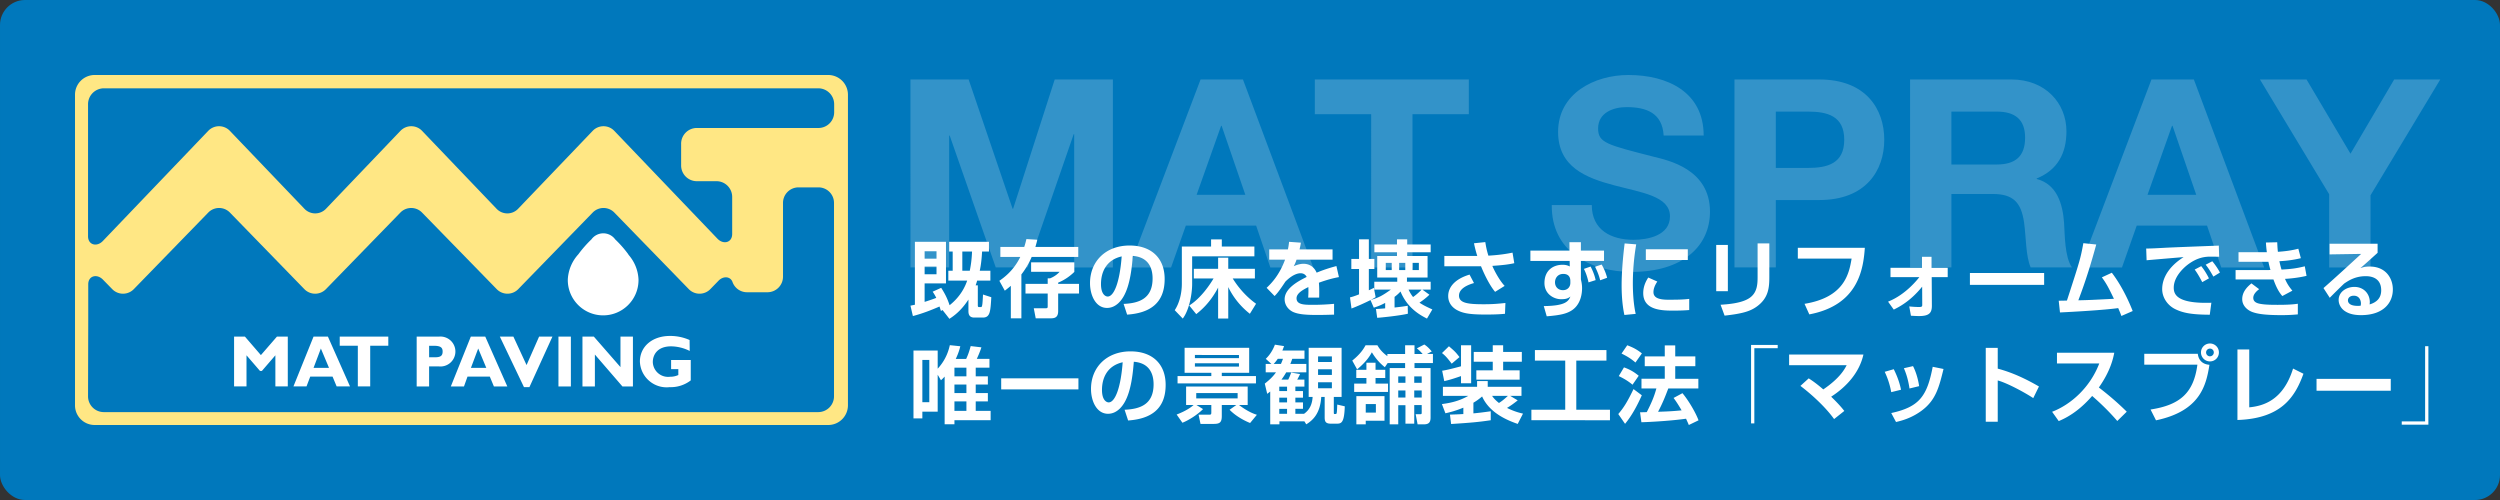
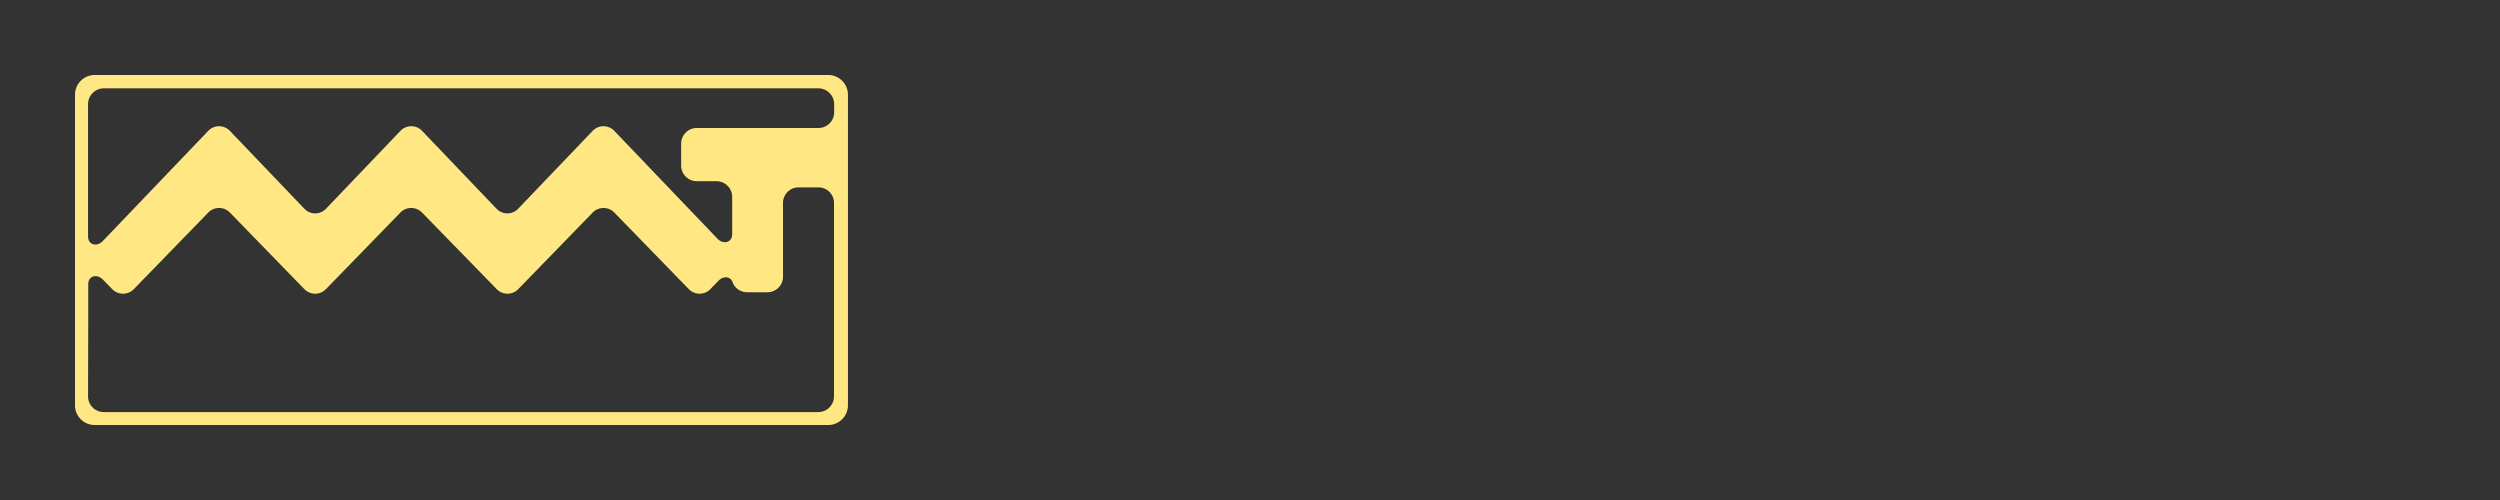
<svg xmlns="http://www.w3.org/2000/svg" id="_レイヤー_1" width="1511.811" height="80mm" viewBox="0 0 1133.858 226.772">
  <rect x="0" y="0" width="1133.858" height="226.772" fill="#333333" stroke="none" />
  <defs>
    <style>.cls-1{fill:#fff}</style>
  </defs>
-   <rect width="1133.858" height="226.772" rx="11.339" ry="11.339" fill="#0078bc" />
-   <path class="cls-1" d="M412.932 36.044h26.386l19.939 58.623h.239l18.864-58.623h26.386v85.248h-17.551V60.878h-.239l-20.894 60.414h-14.447l-20.894-59.817h-.238v59.817h-17.551V36.044zm131.579 0h19.223l31.878 85.248h-19.46l-6.448-18.984h-31.878l-6.686 18.984h-18.984l32.355-85.248zm-1.79 52.295h22.088l-10.746-31.281h-.238l-11.104 31.28zm79.163-36.535h-25.55v-15.76h69.846v15.76h-25.55v69.488h-18.746V51.804zm100.06 41.191c0 11.343 8.835 15.76 18.864 15.76 6.567 0 16.596-1.91 16.596-10.626 0-9.193-12.775-10.746-25.312-14.088-12.655-3.343-25.43-8.238-25.43-24.238 0-17.43 16.476-25.789 31.879-25.789 17.789 0 34.145 7.761 34.145 27.461h-18.148c-.596-10.268-7.879-12.895-16.834-12.895-5.969 0-12.895 2.508-12.895 9.672 0 6.566 4.06 7.402 25.432 12.894 6.208 1.552 25.312 5.492 25.312 24.834 0 15.64-12.298 27.341-35.461 27.341-18.865 0-36.534-9.312-36.296-30.326h18.148zm64.716-56.951h38.445c21.252 0 29.49 13.492 29.49 27.341s-8.238 27.342-29.49 27.342h-19.7v30.565h-18.746V36.044zm18.745 40.117h14.565c8.717 0 16.477-1.91 16.477-12.776s-7.76-12.774-16.477-12.774h-14.565v25.55zM866.3 36.044h45.968c15.282 0 24.953 10.626 24.953 23.52 0 10.03-4.06 17.552-13.492 21.372v.24c9.193 2.387 11.82 11.342 12.417 19.938.358 5.373.24 15.402 3.582 20.178h-18.745c-2.268-5.373-2.03-13.612-2.985-20.417-1.313-8.954-4.776-12.895-14.207-12.895h-18.746v33.312H866.3V36.044zm18.745 38.565h20.536c8.358 0 12.895-3.582 12.895-12.179 0-8.238-4.537-11.82-12.895-11.82h-20.536v24zm90.745-38.565h19.222l31.878 85.248h-19.461l-6.447-18.984h-31.878l-6.687 18.984h-18.983l32.355-85.248zm-1.791 52.295h22.088L985.34 57.058h-.238l-11.104 31.28zm82.387-.239l-31.4-52.056h21.133l19.938 33.669 19.82-33.669h20.894l-31.64 52.533v32.715h-18.745V88.1z" opacity=".2" />
  <path d="M375.782 34.014H42.8a8.928 8.928 0 0 0-8.783 9.038v140.697a8.91 8.91 0 0 0 8.783 9.006h332.983a8.942 8.942 0 0 0 8.796-9.006V43.052a8.96 8.96 0 0 0-8.796-9.038zm2.476 145.65a7.168 7.168 0 0 1-7.054 7.245H46.97a7.15 7.15 0 0 1-7.04-7.246l.09-34.307V128.94c0-3.917 3.99-4.888 6.69-2.093l4.168 4.264a6.817 6.817 0 0 0 9.835 0l33.743-34.705a6.84 6.84 0 0 1 9.817 0l33.742 34.705a6.817 6.817 0 0 0 9.835 0l33.743-34.705a6.84 6.84 0 0 1 9.817 0l33.843 34.705a6.799 6.799 0 0 0 9.817 0l33.743-34.705a6.84 6.84 0 0 1 9.817 0l33.743 34.705a6.798 6.798 0 0 0 9.817 0l3.648-3.753c2.234-2.348 5.471-2.01 6.383.543a6.976 6.976 0 0 0 6.512 4.646h9.447a7.054 7.054 0 0 0 6.945-7.118V92.115a7.054 7.054 0 0 1 6.945-7.136h9.242a7.054 7.054 0 0 1 6.945 7.136v87.548zm.073-128.883a7.136 7.136 0 0 1-6.926 7.264h-55.539a7.136 7.136 0 0 0-6.944 7.295v9.576a7.136 7.136 0 0 0 6.944 7.264h9.257a7.136 7.136 0 0 1 6.953 7.209V106.1c0 4.008-4.008 4.966-6.702 2.139l-46.757-48.881a6.767 6.767 0 0 0-9.817 0l-33.779 35.297a6.735 6.735 0 0 1-9.835 0l-33.743-35.297a6.785 6.785 0 0 0-9.835 0l-33.743 35.31a6.753 6.753 0 0 1-9.817 0l-33.779-35.31a6.785 6.785 0 0 0-9.835 0l-47.8 49.957c-2.7 2.809-6.704 1.824-6.704-2.157V47.411a7.232 7.232 0 0 1 7.04-7.36h324.32a7.232 7.232 0 0 1 7.041 7.36v3.37z" fill="#ffe784" />
-   <path class="cls-1" d="M285.033 115.43a50.848 50.848 0 0 0-6.019-6.862 6.657 6.657 0 0 0-10.775 0 50.89 50.89 0 0 0-5.927 6.753 18.344 18.344 0 0 0-4.788 11.4c-.15 8.855 6.907 16.156 15.762 16.306 8.856.15 16.157-6.907 16.307-15.763.003-.18.003-.362 0-.543a18.189 18.189 0 0 0-4.628-11.272l.068-.018zm-166.711 45.622l-7.245-8.395h-4.915v22.603h5.635v-14.113l6.115 7.086h.862l6.115-7.086v14.113h5.63v-22.603h-4.915l-7.282 8.395zm23.885-8.395l-9.12 22.603h5.928l1.692-4.455h10.122l1.852 4.455h6.064l-10.027-22.603h-6.511zm0 14.19l3.32-8.777 3.688 8.777h-7.008zm11.873-10.041h8.208v18.454h5.613v-18.454h8.208v-4.149H154.08v4.15zm52.432 3.288a6.794 6.794 0 0 0-7.458-7.423l-10.073-.014v22.617h5.636v-9.083h4.468a6.794 6.794 0 0 0 7.427-6.097zm-9.273 1.952h-2.617l-.005-5.221h1.997c3.05 0 4.136.684 4.136 2.603s-.912 2.618-3.511 2.618zm16.297-9.389l-9.075 22.617h5.97l1.595-4.455h10.123l1.851 4.455h6.083l-10.004-22.617h-6.543zm.045 14.19l3.306-8.777 3.666 8.777h-6.972zm25.234-1.272l-5.969-12.9H226.7l10.948 22.922h2.457l10.442-22.922h-6.05l-5.682 12.9zm14.464-12.9h5.636v22.603h-5.636zm28.129 13.825l-12.07-13.825h-5.17v22.603h5.635v-14.477l12.499 14.477h4.756v-22.603h-5.65v13.826zm22.968.922h3.274v2.667a8.627 8.627 0 0 1-3.735.784 6.936 6.936 0 0 1-7.838-6.657c0-3.37 2.152-7.136 8.299-7.136 2.937.047 5.825.763 8.444 2.093l-.059-4.957a21.527 21.527 0 0 0-8.905-1.85c-8.08 0-13.634 4.837-13.634 11.636.012.296.034.593.067.888.75 6.661 6.76 11.453 13.421 10.703 3.45.12 6.836-.963 9.576-3.065v-9.242h-8.91v4.136zm123.108-26.808l-.722.418c-.494-1.482-.532-1.634-.646-2.014-3.496 1.52-7.561 3.154-12.082 4.331l-1.102-4.712c.912-.189 1.254-.265 2.014-.417v-28.534h14.095v18.845h-9.688v8.397c.494-.152 3.571-1.14 5.281-1.824-.532-1.101-.95-1.785-1.634-2.811l3.876-1.748c1.557 2.47 2.735 4.597 3.8 7.903 5.205-4.142 7.142-8.738 7.978-11.17h-8.549v-4.483h1.976v-8.701h-1.596v-4.408h18.048v4.408h-3.116c-.152 2.697-.418 5.813-1.064 8.7h4.826v4.484h-6.003c-.153.531-.305 1.102-.684 2.127h.987v9.12c0 .53.152.759.608.759h.836c.608 0 .684-1.292.912-5.7l3.762 1.217c-.38 6.535-.533 9.232-3.838 9.232h-3.913c-2.622 0-2.622-2.128-2.622-3.077v-5.092c-3.458 5.357-6.953 7.637-8.625 8.74l-3.115-3.99zm-8.131-26.635v3.344h5.395v-3.344h-5.395zm0 6.953v3.458h5.395v-3.458h-5.395zm17.098-6.838v8.7h3.38c.38-1.862.875-4.636 1.027-8.7h-4.407zm28.083-2.09c.532-1.596.722-2.508.988-3.572l4.94.304c-.267 1.102-.495 2.052-.875 3.268h19.453v4.521h-21.125c-1.861 4.256-3.913 6.991-4.673 7.94v19.91h-4.787v-14.741a53.72 53.72 0 0 1-2.735 2.203l-2.47-4.484c1.747-1.216 6.345-4.369 9.498-10.828h-9.043v-4.521h10.829zm10.639 16.756v-2.508h1.063c.76-.304 2.698-1.14 4.332-2.964H467.65v-4.294h19.605v4.332c-1.9 1.862-4.484 3.724-7.333 4.863v.57h9.46v4.37h-9.46v7.94c0 2.813-1.444 3.306-3.344 3.306h-6.839l-.873-4.559h5.318c.95 0 .989-.266.989-.95v-5.737h-10.07v-4.37h10.07zm34.428 9.08c6.801-.304 13.146-2.242 13.146-11.55 0-4.293-1.558-9.651-8.966-10.22-.38 4.559-1.102 13.184-4.256 18.503-.646 1.102-3.077 5.09-7.447 5.09-5.129 0-7.712-5.736-7.712-11.245 0-9.955 7.218-17.06 17.933-17.06 9.84 0 15.92 5.66 15.92 15.197 0 11.248-7.068 15.464-17.022 16.148l-1.596-4.863zm-10.258-9.004c0 4.787 2.128 5.66 3.04 5.66 2.81 0 5.47-6.345 6.344-18.199-7.219 1.634-9.384 7.409-9.384 12.539zm36.671-17.022h13.26v-3.23h4.863v3.23h14.779v4.445h-28.23v12.462c0 4.711-1.33 11.931-4.255 15.768l-3.648-3.8c2.242-3.38 3.23-7.94 3.23-12.006v-16.87zm3.342 26.748c5.358-3.343 9.423-9.537 11.057-12.272h-8.967v-4.37h11.019v-5.053h4.597v5.054h12.082v4.369h-10.068c.722 1.14 4.255 6.953 10.6 11.474l-2.812 4.559c-1.709-1.367-6.459-5.205-9.802-12.12v14.286h-4.597v-14.058c-3.724 7.143-8.131 10.601-9.917 12.044l-3.192-3.913zm50.654-28.496c-.153.988-.267 1.596-.609 3.04h14.97v4.673h-16.337c-.456 1.405-.874 2.204-1.254 2.964 2.203-1.026 3.837-1.103 4.37-1.103 4.179 0 5.622 3.192 6.002 4.028 4.142-1.71 7.18-2.507 8.967-3.001l1.14 5.014c-1.558.305-4.255.798-9.08 2.546.113 1.254.15 2.584.15 3.838 0 1.102 0 1.71-.037 2.925h-4.977c.114-1.52.152-3.23.075-4.787-2.013 1.026-5.356 2.66-5.356 5.092 0 2.963 3.647 2.963 7.446 2.963 3.117 0 6.497-.152 9.576-.456v4.9c-1.33.039-4.789.153-7.6.153-5.547 0-8.435-.342-10.638-1.216-2.052-.797-4.18-2.925-4.18-5.926 0-5.205 6.992-8.587 9.993-10.107-.19-.38-.874-1.672-2.774-1.672-.456 0-3.115 0-6.877 3.8-3.191 4.9-4.255 5.889-4.901 6.534l-3.61-3.723c1.938-1.824 5.7-5.547 8.359-12.766h-7.18v-4.674h8.472c.305-1.406.418-2.355.532-3.42l5.358.38zm31.579 26.027a102.91 102.91 0 0 1-8.624 3.836l-.685-5.052c.912-.229 1.596-.38 4.104-1.368v-11.512h-3.495v-4.56h3.495v-8.89h4.445v8.89h2.508v4.56h-2.508v9.65c.608-.266 1.026-.456 2.28-1.102l.798 4.217c-.685.418-1.14.722-2.242 1.292 3.533-1.026 5.243-1.899 9.157-4.711H623.3v-3.572h10.41v-1.9h-9.08v-9.764h8.967v-1.71h-10.26v-3.533h10.26v-2.318h4.634v2.318h10.639v3.533h-10.64v1.71h9.233v9.765h-9.346v1.9h10.752v3.57h-3.762l3.192 2.319c-1.747 1.747-3.875 3.191-4.52 3.61 1.822 1.215 3.609 2.051 5.85 3.076l-2.432 4.142c-3.571-1.786-9.005-5.016-12.006-12.272a19.16 19.16 0 0 1-2.698 2.431v4.825c3.192-.341 4.407-.53 5.966-.797l.075 3.609c-3.571.874-12.044 1.748-13.905 1.862l-.57-3.989c1.101-.076 1.595-.076 4.18-.305v-2.468c-2.432 1.29-3.763 1.709-5.168 2.165l-1.482-3.457zm6.915-16.87v3.267h2.698v-3.268h-2.698zm6.079 0v3.267h2.773v-3.268h-2.773zm4.256 12.12c.91 1.976 1.71 2.925 2.051 3.381.608-.418 2.507-1.86 3.875-3.381h-5.926zm1.823-12.12v3.267h2.85v-3.268h-2.85zm32.985-9.423c.305 1.9.609 3.648 1.407 6.155 5.167-.304 8.282-.836 10.942-1.368l.798 4.787c-2.394.533-4.825.875-9.955 1.217.76 1.899 3.192 6.573 5.586 9.08l-4.332 2.698c-3.001-3.571-5.585-9.612-6.383-11.588h-16.642v-4.712H670a53.727 53.727 0 0 1-1.482-5.737l5.13-.532zm-5.129 18.58c-5.471 1.557-6.8 3.875-6.8 5.699 0 3.419 4.141 3.913 11.17 3.913 3.95 0 6.27-.19 9.878-.57l-.19 4.901c-2.317.229-5.015.343-8.776.343-7.751 0-10.487-.685-13.033-2.052-1.937-1.064-3.95-3.078-3.95-6.346 0-3.647 2.545-7.56 9.688-9.726l2.013 3.838zm43.282-18.542h5.205v3.838h10.486v4.673h-10.486v8.359c.227 1.025.531 2.203.531 4.027 0 2.204-.493 7.827-5.356 10.448-1.976 1.065-4.333 1.786-10.677 2.28l-1.33-4.635c9.84-.114 11.17-2.166 12.082-4.331-1.102.874-2.014 1.216-4.293 1.216-3.077 0-7.485-2.243-7.485-7.333 0-6.041 4.293-8.284 8.168-8.284 1.786 0 2.622.418 3.306.76l-.038-2.507h-17.82v-4.673h17.745l-.038-3.838zm.418 17.553c0-.949-.267-3.153-3.193-3.153-2.545 0-3.76 1.938-3.76 3.8 0 2.089 1.443 3.571 3.609 3.571 2.09 0 3.344-1.482 3.344-3.306v-.912zm8.244.685c-.115-.57-.76-3.572-2.09-6.117l3.04-1.065c1.52 2.964 2.014 4.902 2.28 6.156l-3.23 1.026zm5.281-.95c-.304-1.254-.76-2.964-2.317-6.156l3.002-.987c.53.95 1.747 3.115 2.468 6.003l-3.153 1.14zm16.344-16.3c-.988 5.89-1.52 11.778-1.52 17.743 0 2.964.153 8.74 1.292 13.792l-5.129.494c-1.14-5.32-1.254-10.677-1.254-13.45 0-1.33 0-7.979 1.368-18.997l5.243.418zm9.575 16.87c-1.33 2.014-1.748 3.533-1.748 4.787 0 2.394 2.128 3.457 6.573 3.457 4.331 0 6.991-.038 9.65-.38v5.054c-2.013.19-4.863.266-6.953.266-5.052 0-13.906 0-13.906-7.94 0-3.383 1.483-5.814 2.28-7.068l4.104 1.823zm13.83-14.628v4.863h-19.035v-4.863h19.035zm18.166 18.997h-5.281v-20.973h5.281v20.973zm18.808-6.65c0 4.902-.267 9.69-5.661 13.603-3.002 2.165-6.46 3.23-14.628 4.14l-1.825-4.938c2.812-.19 9.196-.57 12.843-2.887 3.951-2.47 3.951-6.726 3.951-10.145v-14.78h5.32v15.008zm43.319-13.031c-.684 9.65-2.925 25.988-25.19 30.206l-2.165-4.788c17.895-2.925 20.174-13.374 21.352-20.517H815.39v-4.901h30.396zm10.531 24.43c8.055-3.191 13.412-10.144 14.21-11.133h-13.108v-4.216h14.286v-4.978h4.331v4.978h7.333v4.216h-7.257l.076 12.995c0 3.229-1.215 4.673-5.813 4.673-1.14 0-2.546-.076-3.686-.152l-.76-4.217c1.369.152 3.192.266 4.56.266 1.216 0 1.33-.342 1.33-.95l-.038-8.283c-5.357 6.687-10.677 9.309-12.88 10.41l-2.584-3.609zm70.789-12.994v5.396h-33.663v-5.396h33.663zm30.705-.114c5.32 6.953 8.625 15.236 9.461 17.363l-5.129 2.242c-.456-1.254-.684-1.824-1.444-3.571-6.42.912-20.896 1.71-26.406 1.976l-.57-5.32c.608 0 2.963-.038 3.724-.076 5.927-18.237 6.116-18.845 7.446-26.026l5.852.608c-2.242 8.169-4.598 16.033-8.13 25.304 5.204-.113 6.306-.19 16.147-.684-2.356-4.863-3.268-6.724-5.472-9.726l4.521-2.09zm48.677-7.257c-.874 0-3.344-.076-4.75-.038-3 .114-6.079 1.026-9.536 3.647-2.166 1.672-6.308 5.661-6.308 10.411 0 2.925 1.254 7.37 17.06 6.84l-.722 5.432c-8.32-.038-12.196-.836-15.691-2.545-3.61-1.786-5.89-5.395-5.89-9.043 0-2.47.685-8.776 9.727-14.552-2.66.228-14.4 1.216-16.793 1.444l-.19-5.32c2.545 0 5.584-.19 8.397-.341 3.267-.19 20.669-.836 24.544-.988l.152 5.053zm-7.675 11.513c-.38-.684-1.672-3.344-3.42-5.7l2.964-1.557c1.33 1.634 2.545 3.61 3.495 5.547l-3.039 1.71zm5.053-2.508c-1.558-2.735-2.28-3.875-3.495-5.396l3-1.557c1.065 1.216 2.7 3.533 3.459 5.13l-2.964 1.823zm28.958-15.578c.076 1.596.114 2.736.304 4.331 3.534-.228 6.573-.684 9.27-1.405l1.14 4.293c-3.495.874-7.105 1.254-9.726 1.368.228 1.177.532 2.355.95 3.8 4.065-.23 6.497-.457 10.562-1.482l.798 4.331c-4.407 1.064-8.89 1.33-9.765 1.367.912 2.166 1.9 3.648 3.344 5.358l-4.56 2.431c-1.52-1.71-2.735-3.913-4.027-7.522h-17.173v-4.256h14.628c.493 0 .722-.038 1.178-.038-.456-1.634-.76-2.85-.912-3.723h-13.565v-4.332h12.843a56.207 56.207 0 0 1-.418-4.407l5.13-.114zm-8.207 21.277c-.874.684-2.66 2.128-2.66 3.913 0 2.394 2.66 2.698 4.37 2.926 1.824.228 4.104.266 6.688.266 4.178 0 6.915-.152 9.156-.494v4.826c-2.09.19-4.37.341-7.371.341-7.979 0-11.019-.646-13.033-1.33-2.544-.874-4.825-3-4.825-5.926 0-3.724 2.926-6.08 4.18-7.144l3.495 2.622zm53.731-20.593v4.103c-6.041 5.472-6.687 6.004-7.79 6.916 1.065-.343 2.014-.685 4.218-.685 7.41 0 10.487 5.472 10.487 10.373 0 6.193-4.408 11.664-14.438 11.664-3.99 0-5.965-.988-7.067-1.671-1.824-1.102-3.077-3.078-3.077-5.206 0-3.8 3.685-5.927 7.104-5.927 4.483 0 7.03 3.343 7.03 6.878 0 .303-.039.53-.077 1.063 3.306-.988 5.243-3.002 5.243-6.383 0-6.422-5.812-6.422-7.066-6.422-4.75 0-7.827 2.052-9.727 3.344-1.292 1.216-5.13 4.978-6.535 6.46l-2.85-4.408c5.738-5.053 11.437-10.296 17.098-15.502l-14.324.228v-4.825h21.77zm-7.561 27.09c0-1.596-.874-3.533-3.23-3.533-1.633 0-2.66.911-2.66 2.127 0 1.064.836 2.811 5.738 2.432.114-.418.152-.684.152-1.026zM425.28 169.959v16.755h-6.953v3.04H414.3v-30.776h10.98v8.244c4.066-4.407 5.091-8.89 5.51-10.675l4.748.494c-.341 1.367-.76 2.963-2.051 5.736h4.711c.684-1.481 1.254-2.85 2.052-5.812l4.863.569c-.57 1.824-1.406 3.724-2.09 5.243h5.738v3.99h-6.231v3.913h5.509v3.724h-5.51v3.875h5.51v3.762h-5.51v4.293h6.763v4.256H432.88v1.823h-4.446v-21.618c-.683.76-.873.949-1.671 1.67l-1.482-2.506zm-6.953-6.726v19.188h3.154v-19.188h-3.154zm14.552 3.534v3.913h5.433v-3.913h-5.433zm0 7.637v3.875h5.433v-3.875h-5.433zm0 7.637v4.293h5.433v-4.293h-5.433zm21.207-10.448h35.03v5.014h-35.03v-5.014zm55.971 14.247c6.801-.304 13.146-2.242 13.146-11.55 0-4.293-1.558-9.65-8.966-10.22-.38 4.559-1.102 13.184-4.256 18.503-.646 1.102-3.077 5.09-7.446 5.09-5.13 0-7.713-5.736-7.713-11.245 0-9.955 7.218-17.06 17.933-17.06 9.84 0 15.92 5.661 15.92 15.197 0 11.248-7.068 15.464-17.022 16.148l-1.596-4.863zm-10.258-9.004c0 4.787 2.128 5.66 3.04 5.66 2.81 0 5.47-6.345 6.344-18.198-7.219 1.633-9.384 7.408-9.384 12.538zm33.859 11.17c4.56-1.748 6.763-3.496 7.713-4.331h-3.42v-8.36h27.927v8.36h-3.952c4.18 3.153 6.915 4.065 8.13 4.445l-3.077 3.724c-1.824-.723-6.155-2.737-9.308-6.004l3.077-2.165h-6.611v5.014c0 3.078-1.064 3.572-3.875 3.572h-5.776l-.874-4.18h4.598c.988 0 1.178-.075 1.178-1.063v-3.343h-6.763l3.002 1.86c-2.319 2.394-6.422 5.055-9.347 6.194l-2.622-3.723zm3.61-30.282h29.293v11.36h-12.424v1.482h15.502v3.306h-35.563v-3.306h15.312v-1.481h-12.12v-11.36zm4.673 3.268v1.443h19.985v-1.443H541.94zm0 3.76v1.521h19.985v-1.52H541.94zm.608 13.527v2.394h18.77v-2.394h-18.77zm50.994 1.748v-22.303h14.931v22.303h-3.533v6.8c0 .723 0 .951.342.951.685 0 .836 0 .95-.418.153-.57.19-1.748.266-3.876l3.42.798c-.229 7.447-1.52 7.865-3.61 7.865h-2.698c-2.355 0-2.811-.95-2.811-2.85v-9.27h-1.558c-.456 7.56-3.837 10.6-6.8 12.424l-.837-1.367h-11.322v1.367h-4.18v-14.894c-.569.456-.797.646-1.367 1.064l-1.102-4.635c2.507-1.975 3.876-3.42 5.091-5.13h-4.673v-3.799h2.584l-2.546-2.318c.836-.835 2.736-2.735 4.141-6.42l4.142.646c-.342.949-.456 1.292-.76 2.013h10.03v3.761h-5.547a38.675 38.675 0 0 1-.874 2.318h7.257v3.8h-9.119a28.832 28.832 0 0 1-2.165 3.305h3.077a23.576 23.576 0 0 0 1.33-3.192l4.028.684c-.266.608-.874 1.824-1.292 2.508h3.267v3.191h-4.103v2.014h3.458v3.002h-3.458v2.128h3.458v2.925h-3.458v2.242h3.95c2.585-1.824 3.686-4.407 3.877-7.637h-1.786zm-12.576-14.97c.456-1.064.608-1.482.912-2.318h-2.356c-.608.874-1.101 1.52-1.862 2.318h3.306zm-.76 10.296v2.014h3.533v-2.014h-3.533zm0 5.016v2.128h3.533v-2.128h-3.533zm0 5.053v2.242h3.533v-2.242h-3.533zm17.592-23.785v2.546h6.268v-2.546H597.8zm0 5.852v2.545h6.268v-2.545H597.8zm0 5.889v2.698h6.268v-2.698H597.8zm31.541-8.7l-1.254 1.86c-3.382-2.696-4.978-5.319-5.889-6.762-.723 1.33-2.28 4.104-6.687 7.751l-2.204-3.99c3.914-3.153 5.206-5.47 6.041-6.952h5.357c.723 1.216 1.748 2.887 4.521 4.938v-.987h8.055v-3.951h4.256v3.95h3.686c-.304-.34-1.292-1.519-2.623-2.545l3.382-1.748c.988.646 1.9 1.368 3.382 3.154l-2.166 1.14h2.697v4.142h-8.358v2.24h7.295v22.418c0 2.013-.647 3.115-2.964 3.115h-2.926l-.873-4.598h2.127c.38 0 .609-.113.609-.531v-3.61h-3.382v8.435h-3.99v-8.358h-3.267v8.662h-3.875v-25.532h6.99v-2.242h-7.94zm-15.16 9.308h5.547v-2.546h-4.597v-3.723h4.597v-3.192h4.141v3.192h4.408v3.723h-4.408v2.546h5.661v3.76h-15.35v-3.76zm.988 5.661h12.765v11.17h-8.51v1.634h-4.255v-12.804zm4.255 3.61v3.875h4.597v-3.875h-4.597zm14.742-12.538v2.887h3.267v-2.887h-3.267zm0 6.382v3.192h3.267V177.1h-3.267zm7.257-6.382v2.887h3.382v-2.887h-3.382zm0 6.382v3.192h3.382V177.1h-3.382zm16.191 10.943c2.014-.076 3.838-.115 6.08-.266v-2.888c-3.762 1.558-6.46 2.165-8.132 2.546l-1.595-4.18c4.483-.57 8.169-1.557 11.968-3.723h-11.512v-4.104h15.502v-2.62h4.825v2.62h15.311v4.104h-5.129l3.42 2.052c-1.71 1.33-2.888 2.24-4.864 3.42 3.382 1.67 5.776 2.24 7.257 2.583l-2.394 4.673c-4.483-1.558-12.765-4.863-16.147-12.462-1.634 1.406-2.85 2.204-3.951 2.85v4.824c2.584-.227 5.129-.569 7.865-.949v4.066c-5.928.874-9.233 1.14-17.972 1.71l-.532-4.256zm-.456-31.003c2.736 2.355 2.964 2.583 4.788 4.9l-3.534 3.002c-2.09-2.735-2.85-3.571-4.407-4.825l3.153-3.077zm5.472 13.525c-2.622.912-5.016 1.71-7.599 2.28l-.95-4.711c2.203-.304 6.04-1.33 8.549-2.014v-9.536h4.597v17.249h-4.597v-3.268zm14.4-13.981h4.711v3.039h8.473v4.445h-8.473v3.876h7.484v4.255h-19.642v-4.255h7.446v-3.876h-8.624v-4.445h8.624v-3.04zm-.305 22.948c.495.76 1.33 1.824 3.116 3.23 1.406-.875 2.431-1.749 4.065-3.23h-7.18zm19.421-20.783h32.448v4.787h-13.678v22.303h15.273v4.75H694.55v-4.75h15.35v-22.303h-13.755v-4.787zm48.489 20.517c-2.052 4.597-4.409 9.08-7.6 12.956l-3.077-4.445c2.393-2.773 4.103-5.472 6.915-11.322l3.762 2.811zm-8.093-12.652c2.621.912 4.673 2.128 6.686 3.8l-2.811 4.064c-1.748-1.481-3.686-2.697-6.232-3.913l2.357-3.951zm1.481-10.03c2.621.987 4.331 1.861 6.649 3.685l-2.925 4.14c-2.052-1.784-3.838-2.849-6.308-4.065l2.584-3.76zm18.618 19.604c-1.292 3.382-2.508 6.535-4.636 10.563 3.344-.115 6.155-.19 10.677-.646-1.407-2.431-2.584-4.218-3.648-5.623l4.027-2.166c2.66 3.153 5.965 8.701 7.295 12.31l-4.407 2.128c-.266-.684-.456-1.102-1.254-2.85-5.357.76-13.868 1.406-20.25 1.596l-.608-4.52c.303 0 2.583-.039 3.039-.077 2.09-4.065 3.305-6.877 4.369-10.715h-6.763v-4.407h10.563v-5.7h-9.081v-4.445h9.08v-4.977h4.75v4.977h9.119v4.446h-9.12v5.699h10.487v4.407h-13.64zm49.625-18.275h-10.6v34.119h-1.483v-35.6h12.083v1.48zm25.575 32.143c-4.027-5.623-10.372-11.322-15.273-15.046l3.761-3.418c1.444.949 3.306 2.165 6.611 5.014 7.599-5.167 9.689-9.232 10.6-10.98h-26.102v-4.825h33.702c-1.824 8.13-7.6 14.59-14.628 19.11 3.533 3.42 4.901 5.13 5.964 6.46l-4.634 3.685zm25.919-12.196a36.733 36.733 0 0 0-2.963-9.232l4.103-1.178c2.203 4.37 2.963 7.675 3.305 9.309l-4.445 1.101zm0 9.461c12.804-2.773 16.261-7.713 18.807-20.973l4.902.988c-2.052 8.358-3.496 14.02-9.689 18.731-4.863 3.686-9.726 4.825-11.854 5.32l-2.166-4.066zm8.283-11.133c-.722-4.901-1.976-7.826-2.546-9.194l4.142-.95c1.71 3.343 2.47 6.99 2.773 9.08l-4.37 1.064zm40.014-18.427v9.422c6.61 1.748 12.803 4.674 18.692 8.094l-2.583 5.28c-3.382-2.279-11.702-6.839-16.11-8.016v18.731h-5.433v-33.51h5.433zm24.664 28.99c8.51-3.268 17.211-10.98 21.39-21.923h-19.186v-4.863h25.988c-.494 2.47-1.634 8.169-6.991 15.767 4.635 3.572 8.7 7.068 12.652 10.98l-4.294 4.218c-3.495-4.065-7.333-7.827-11.398-11.36-4.217 4.863-9.233 8.967-15.16 11.398l-3.001-4.217zm66.078-26.292c.341 3.04 2.317 4.787 5.28 4.977-1.481 9.347-4.217 21.011-24.24 25.19l-2.469-4.9c13.411-2.052 19.566-7.562 21.238-20.328H972.52v-4.94h24.279zm9.574-.608a4.046 4.046 0 0 1-4.066 4.066 4.07 4.07 0 0 1-4.065-4.066c0-2.28 1.861-4.065 4.065-4.065a4.045 4.045 0 0 1 4.066 4.065zm-5.814 0c0 .95.798 1.747 1.748 1.747a1.743 1.743 0 0 0 1.749-1.747 1.72 1.72 0 0 0-1.749-1.748c-.912 0-1.748.722-1.748 1.748zm19.575 24.886c6.23-.607 15.387-3.077 19.87-17.59l4.712 2.355c-3.762 10.372-9.88 20.327-29.94 20.972v-31.99h5.358v26.253zm64.178-12.918v5.396h-33.663v-5.396h33.663zm4.983 19.3h10.6v-34.117h1.482v35.6h-12.082v-1.482z" />
</svg>